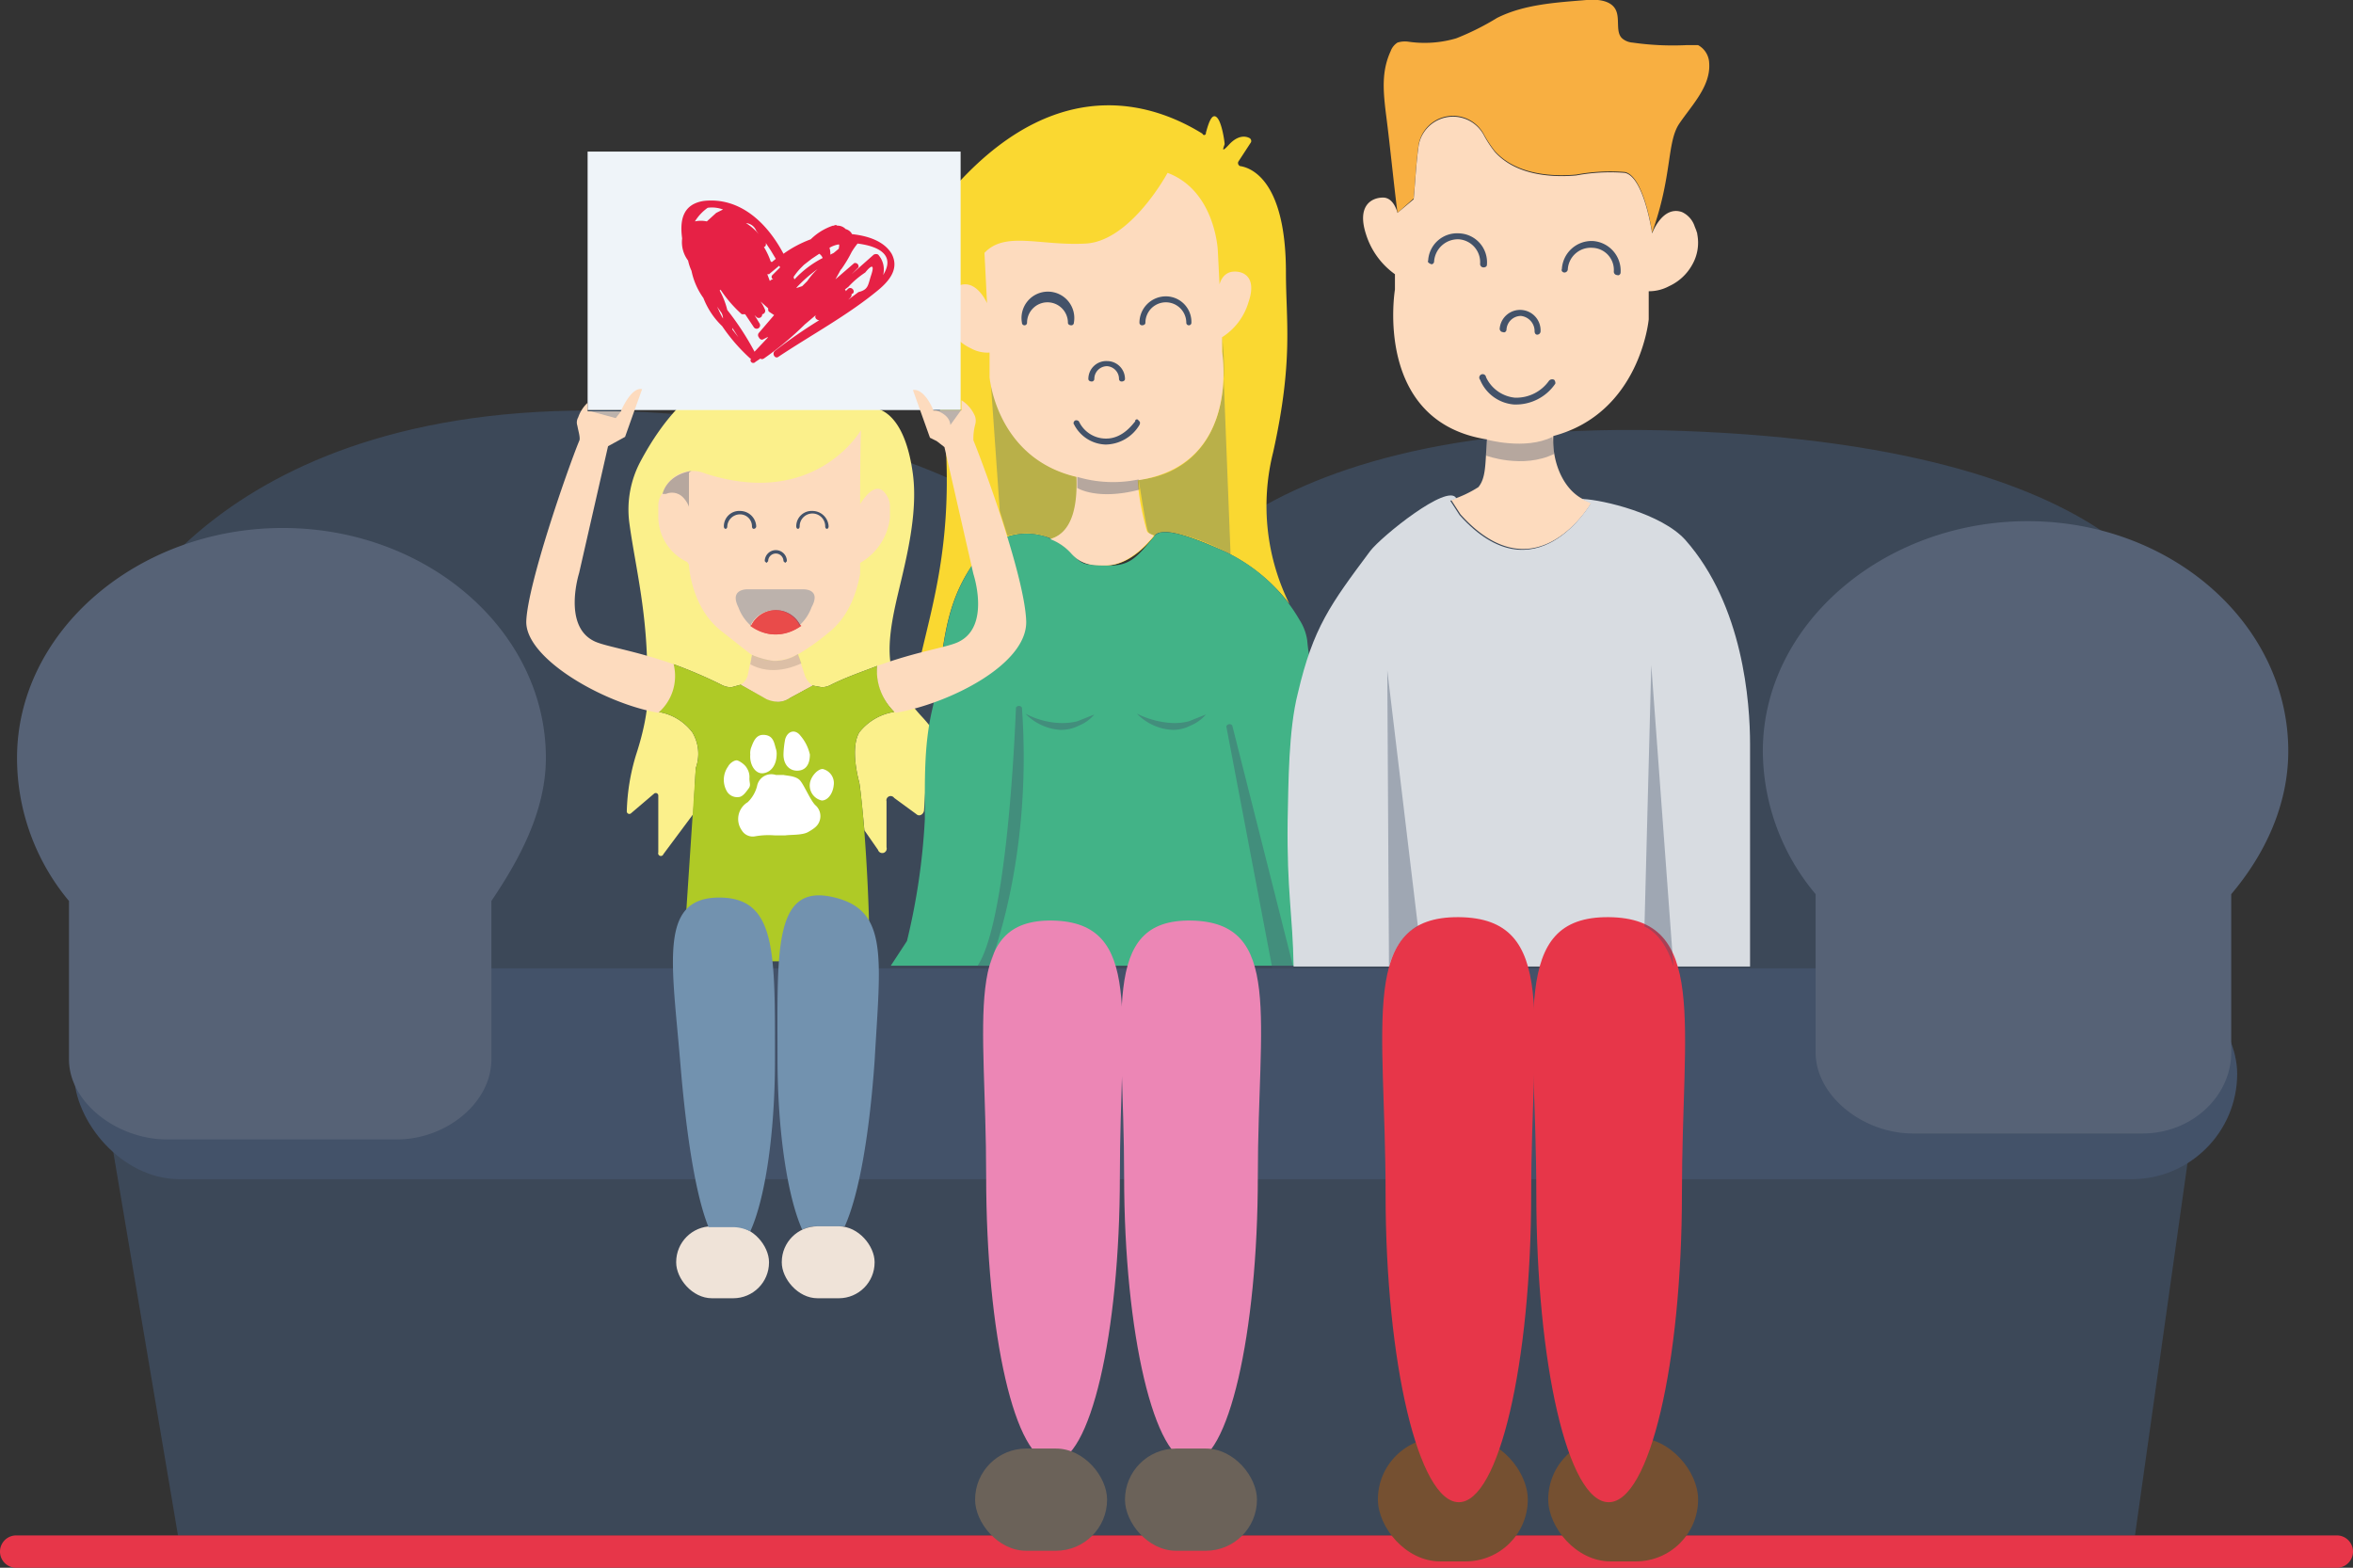
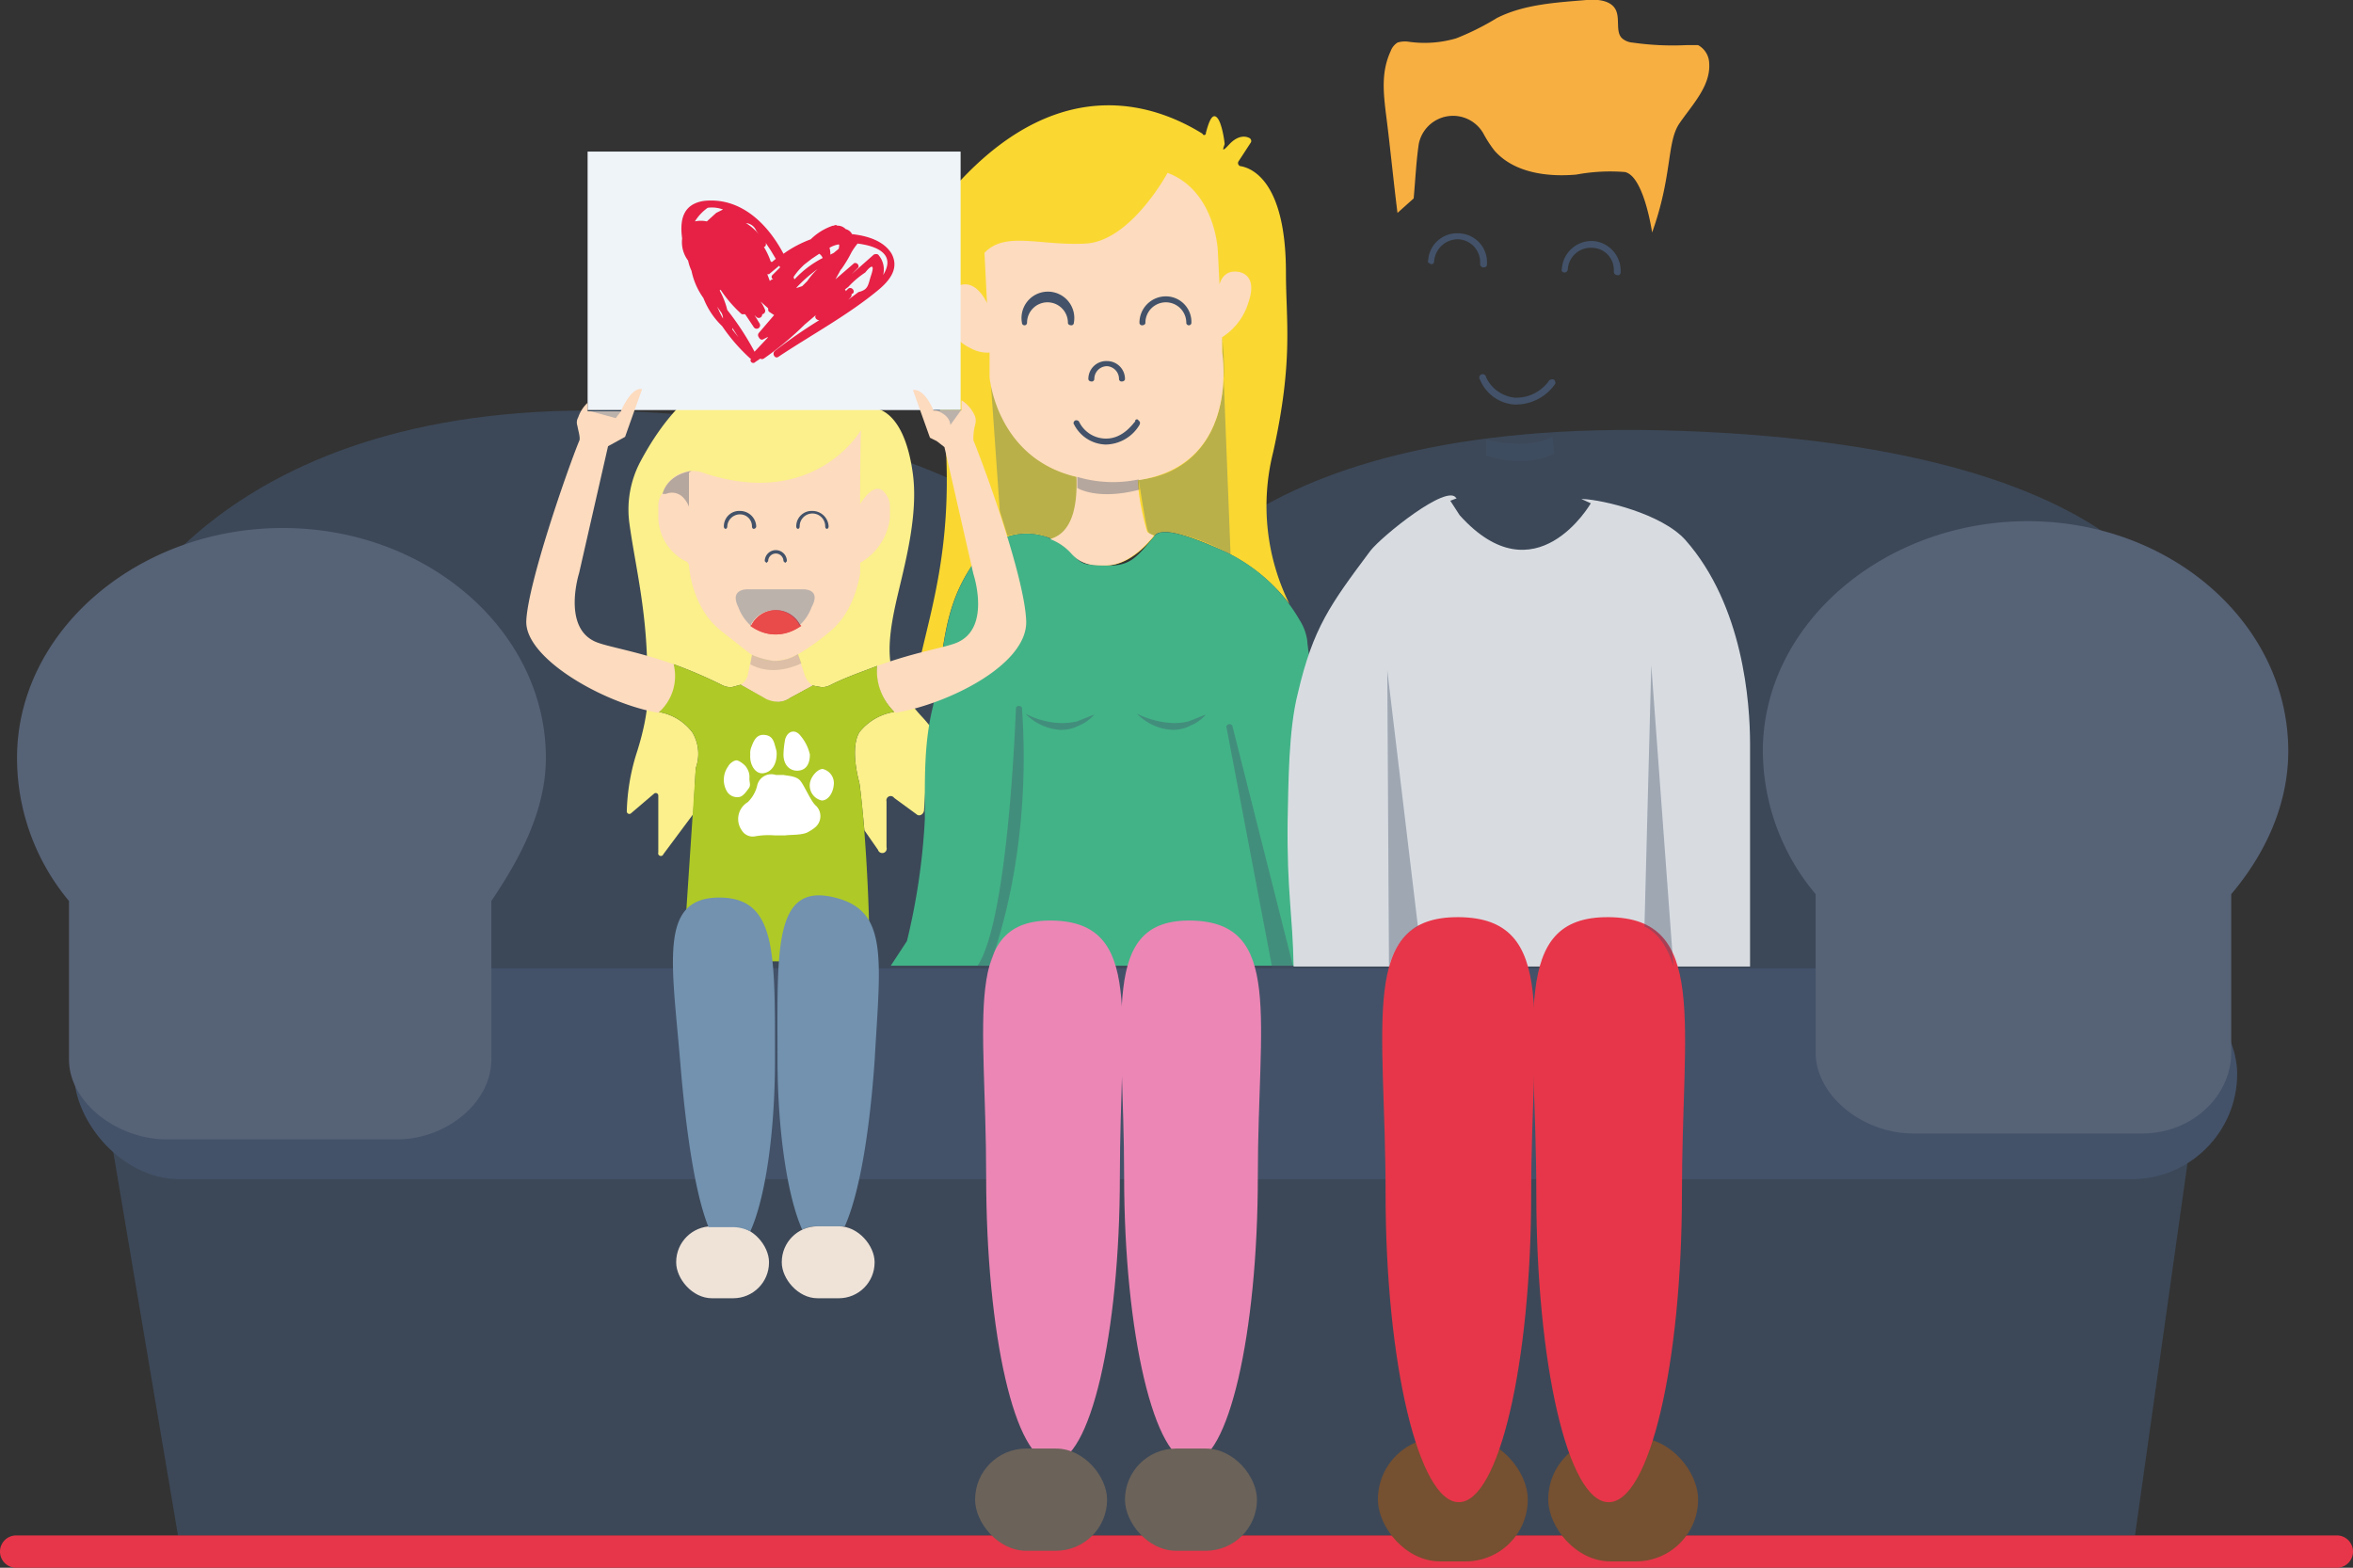
<svg xmlns="http://www.w3.org/2000/svg" viewBox="0 0 276.3 184.1">
  <rect x="0" y="0" width="276.3" height="184.1" fill="#333333" stroke="none" />
  <defs>
    <style>.cls-1{fill:#3c4858;}.cls-2,.cls-21{fill:#435269;}.cls-3{fill:#e73649;}.cls-4{fill:#566276;}.cls-5{fill:#fbf08b;}.cls-6{fill:#fad831;}.cls-7{fill:#42b387;}.cls-8{fill:#ec86b5;}.cls-9{fill:#6b6259;}.cls-10{fill:#f8af41;}.cls-11{fill:#755031;}.cls-12{fill:#235183;opacity:0.3;}.cls-13{fill:#fddbbe;}.cls-14{fill:#d8dce1;}.cls-15{fill:#afca26;}.cls-16{fill:#fff;}.cls-17{fill:#eff4f9;}.cls-18{fill:#efe3d8;}.cls-19{fill:#7292af;}.cls-20{fill:#e94b4a;}.cls-21,.cls-23,.cls-24{opacity:0.38;}.cls-22{fill:#e62145;}.cls-24{fill:#1e1e1c;}</style>
  </defs>
  <g id="Layer_2" data-name="Layer 2">
    <g id="Layer_1-2" data-name="Layer 1">
      <path class="cls-1" d="M250.7,180.3l6.7-47.5-.8-5.2V74.2l-.3-.4s-3.4-21.2-58.8-23.2-63.2,23.2-63.2,23.2v.8S122.1,50.2,73.7,48.3,13.5,74.6,13.5,74.6l-.7.4v57.3l8.1,48Z" />
      <rect class="cls-2" x="8.7" y="113.7" width="254" height="24.77" rx="12.4" />
      <path class="cls-3" d="M274.4,184.1H1.9a1.9,1.9,0,1,1,0-3.8H274.4a1.9,1.9,0,0,1,0,3.8Z" />
      <path class="cls-4" d="M64.1,89c0-14.9-13.9-27-30.9-27S2,74.1,2,89a26.2,26.2,0,0,0,6.1,16.8v18.6c0,5.1,5.7,9.4,11.5,9.4h27c5.8,0,11.1-4.3,11.1-9.4V105.8C60.8,101.2,64.1,95.4,64.1,89Z" />
      <path class="cls-4" d="M268.7,88.2c0-14.9-13.7-27-30.6-27S207,73.3,207,88.2a26.3,26.3,0,0,0,6.2,16.8v18.6c0,5.1,5.6,9.5,11.4,9.5h27c5.8,0,10.4-4.4,10.4-9.5V105C265.9,100.4,268.7,94.6,268.7,88.2Z" />
      <path class="cls-5" d="M112.1,90.5a18.4,18.4,0,0,0-3.9-6.4,22.6,22.6,0,0,1-2.7-3.6c-1.8-2.8-.9-7.2,0-11s2.3-9.2,1.7-13.8c-1.2-9-5.6-7.8-5.6-7.8S86.2,33.6,75.2,54.2a12,12,0,0,0-1.3,7.2c.7,5.2,2.2,10.7,2.1,18.6,0,0,.6,2.8-1.3,8.6a24.7,24.7,0,0,0-1.1,6.7.3.3,0,0,0,.5.2l2.7-2.3a.3.3,0,0,1,.5.2v6.7a.3.3,0,0,0,.6.2l3.5-4.7.3-5.4a4.9,4.9,0,0,0-.4-4.2,6.2,6.2,0,0,0-4-2.4A7.5,7.5,0,0,0,79.1,78a55.5,55.5,0,0,1,5.6,2.4,2.4,2.4,0,0,0,1.2.3l1.1-.3,3.1,1.7,1.2.3a2.7,2.7,0,0,0,1.2-.3l2.9-1.6,1.1.2a2.3,2.3,0,0,0,1.1-.3c1.8-.9,3.6-1.5,5.4-2.2a7.2,7.2,0,0,0,2,5.4,6.5,6.5,0,0,0-4.1,2.4c-1.1,1.9-.1,5.5,0,5.9s.4,3.4.6,5.6l1.6,2.3a.5.5,0,0,0,1-.3V94.1a.5.5,0,0,1,.9-.4l2.6,1.9c.3.3.8.1.9-.4l.2-3a.6.6,0,0,1,1.1-.2l1.1,2a.5.5,0,0,0,1-.1A9.8,9.8,0,0,0,112.1,90.5Z" />
      <path class="cls-6" d="M108.2,76.7s1.1,1.8,1.9,3.3c.9-5.3,1-9.5,4.6-14.4a7.3,7.3,0,0,1,11.1-.7c1.3,1.5,2.6,1.5,4.1,1.5s3.5-.8,5.7-3.5c.9-1.2,5,.4,8.3,1.9a21.1,21.1,0,0,1,7.5,6.1,25.9,25.9,0,0,1-1.9-17.8C151.9,42.3,151,37.7,151,32c0-10.7-4-12.3-5.4-12.5a.4.4,0,0,1-.2-.5l1.5-2.3a.4.4,0,0,0-.2-.5c-.4-.2-1.3-.4-2.4.8s-.5.1-.5-.1-.3-2.5-.9-3.1-1,.7-1.3,1.8a.2.2,0,0,1-.4.1c-5-3.1-16.3-7.7-28.7,5.8-8.8,9.6-1.9,22.7-1.4,31.6C111.6,63.9,109.6,70.7,108.2,76.7Z" />
      <path class="cls-7" d="M155.8,88.8c0-4.5-1.9-9-2.3-13.6a6,6,0,0,0-.9-2.4,19.8,19.8,0,0,0-8.7-8c-3.3-1.5-7.4-3.1-8.3-1.9-2.2,2.7-3,3.6-5.7,3.5s-2.8,0-4.1-1.5a7.3,7.3,0,0,0-11.1.7c-4.3,5.9-3.6,10.9-5.3,18-.9,4.1-.8,7.9-.8,12.6a77.1,77.1,0,0,1-2.1,14.3l-1.9,2.9h47.1c1.8,0,4.2-.4,4.5-2.1s1.3-3,1.2-4.1A148.5,148.5,0,0,1,155.8,88.8Z" />
      <path class="cls-8" d="M131.5,138.1c0,18.6-3.5,33.6-7.9,33.6s-7.8-15-7.8-33.6-2.9-30.2,7.8-30S131.5,119.6,131.5,138.1Z" />
      <path class="cls-8" d="M147.7,138.1c0,18.6-3.5,33.6-7.8,33.6s-7.9-15-7.9-33.6-2.9-30.2,7.9-30S147.7,119.6,147.7,138.1Z" />
      <rect class="cls-9" x="114.5" y="170.1" width="15.5" height="12" rx="6" />
      <rect class="cls-9" x="132.1" y="170.1" width="15.5" height="12" rx="6" />
      <path class="cls-10" d="M164.1,25c-.4-3.1-.9-8.1-1.3-11.2s-.6-5.4.5-7.8a2,2,0,0,1,.8-1,2.9,2.9,0,0,1,1.3-.1,13.2,13.2,0,0,0,5.6-.4,30.7,30.7,0,0,0,4.8-2.4C179,.5,182.7.3,186.3,0c1.2-.1,2.8,0,3.4,1.1s-.1,2.8.9,3.5a2.1,2.1,0,0,0,1.1.4,33.3,33.3,0,0,0,6.3.3h1.4a2.5,2.5,0,0,1,1.3,2.1c.2,2.7-2,4.9-3.5,7.1s-.8,6.1-3.2,12.8c-.3-1.9-1.3-6.7-3.2-7.1a21.8,21.8,0,0,0-5.7.3c-3.4.3-7.3-.2-9.6-2.8a13.7,13.7,0,0,1-1.3-2,4.1,4.1,0,0,0-7.6,1.2c-.3,2-.4,4.2-.6,6.4Z" />
      <rect class="cls-11" x="161.8" y="168.8" width="17.6" height="14.55" rx="7.3" />
      <rect class="cls-11" x="181.8" y="168.8" width="17.6" height="14.55" rx="7.3" />
      <path class="cls-12" d="M123.3,63.3c3-.7,3.3-4.6,3.2-7.3-9.4-2.2-10.2-11.7-10.2-11.7L117.4,60l.9,2.9S121.6,62.1,123.3,63.3Z" />
      <path class="cls-12" d="M135.6,62.9c-.6-.2-.6-.2-.8-.5s-1.1-6.1-1.1-6.1,11.8-.1,9.8-16.7l1,25.5s-5-2.8-8.2-2.6Z" />
      <path class="cls-13" d="M114,40.9a4,4,0,0,0,2.2.5v2.9s.8,9.5,10.2,11.7c.1,2.7-.2,6.5-3.1,7.3a6.3,6.3,0,0,1,2.4,1.6c1.3,1.5,2.6,1.5,4.1,1.5s3.5-.8,5.7-3.5h0c-.4-.2-.7-.3-.8-.5s-1-3.5-1.1-6h0c12.2-1.8,9.9-15.1,9.9-15.1V39.6a7.3,7.3,0,0,0,3.1-4.1c1-2.9-.5-3.7-1.8-3.6s-1.6,1.5-1.6,1.5l-.2-4s-.3-7-5.9-9.1c0,0-4.3,8-9.6,8.3s-9.5-1.5-11.9,1.1l.3,5.9s-1.2-2.8-3.2-2.1a2.3,2.3,0,0,0-1.5,1.4v.4a.4.4,0,0,0-.1.3,4.6,4.6,0,0,0,.5,3.2A5.7,5.7,0,0,0,114,40.9Z" />
-       <path class="cls-13" d="M199.2,27.1l-.2-.5a2.8,2.8,0,0,0-1.5-1.7c-2.3-.8-3.5,2.5-3.5,2.5-.3-1.9-1.3-6.7-3.2-7.1a21.8,21.8,0,0,0-5.7.3c-3.4.3-7.3-.2-9.6-2.8a13.7,13.7,0,0,1-1.3-2,4.1,4.1,0,0,0-7.6,1.2c-.3,2-.4,4.2-.6,6.4L164.1,25s-.4-1.8-1.7-1.8-3.1.9-2,4.3a9.1,9.1,0,0,0,3.4,4.7V34s-2.6,15.5,10.8,17.6h0c-.2,2.9-.1,4.5-1,5.6a13.5,13.5,0,0,1-3.2,1.5l1.1,1.7c8.9,9.9,15.4-1.4,15.4-1.4-3.2-.8-4.7-4.7-4.5-7.8,10.2-2.7,11.2-13.7,11.2-13.7V34.2a5,5,0,0,0,2.4-.6,5.9,5.9,0,0,0,2.7-2.5,5.2,5.2,0,0,0,.6-3.6C199.3,27.3,199.2,27.2,199.2,27.1Z" />
      <path class="cls-14" d="M205.5,87.4c0-4.9-.8-16.3-7.6-24-2.8-3.1-9.7-4.7-12-4.8h-.2l1.1.5s-6.5,11.3-15.4,1.4l-1.1-1.7.8-.3H171c-1-1.8-8.8,4.5-10.1,6.2-4.7,6.3-6.7,9-8.5,16.7-1.1,4.3-1.1,10.5-1.2,15-.1,8.3.6,11,.7,17.1h53.6Z" />
      <path class="cls-3" d="M179.8,140.1c0,20-3.8,36.3-8.5,36.3s-8.6-16.3-8.6-36.3-3.2-32.5,8.6-32.4S179.8,120.1,179.8,140.1Z" />
      <path class="cls-3" d="M197.5,140.1c0,20-3.8,36.3-8.6,36.3s-8.5-16.3-8.5-36.3-3.2-32.5,8.5-32.4S197.5,120.1,197.5,140.1Z" />
      <path class="cls-13" d="M104.5,59.4A2.4,2.4,0,0,0,104,58c-1.1-1.6-2.5.4-3,1.2,0-6.2.1-8.7.1-8.7s-5.3,9.3-18.3,5.1a3.7,3.7,0,0,0-2.9,0,3.9,3.9,0,0,0-2,2H78l-.2.3a2.4,2.4,0,0,0-.5,1.4v1.4a5.9,5.9,0,0,0,3.4,5.3l.2.3s.2,5,3.8,7.8L88,76.7a4.7,4.7,0,0,0,2.8.9,7,7,0,0,0,3.3-1,26.9,26.9,0,0,0,3.3-2.4c2.6-2.1,3.3-5.3,3.6-6.8V66.1a7,7,0,0,0,3.5-5.3V59.4Z" />
      <path class="cls-15" d="M100.9,91.9c-.1-.4-1.1-4,0-5.9a6.5,6.5,0,0,1,4.1-2.4,7.2,7.2,0,0,1-2-5.4c-1.8.7-3.6,1.3-5.4,2.2a2.3,2.3,0,0,1-1.1.3l-1.1-.2-2.9,1.6a2.7,2.7,0,0,1-1.2.3l-1.2-.3L87,80.4l-1.1.3a2.4,2.4,0,0,1-1.2-.3A55.5,55.5,0,0,0,79.1,78a7.5,7.5,0,0,1-1.8,5.6,6.2,6.2,0,0,1,4,2.4,4.9,4.9,0,0,1,.4,4.2l-1.5,22.6s21.2.3,21.7-.2S101.7,97,100.9,91.9Z" />
      <path class="cls-16" d="M92.2,98.1H91a9.1,9.1,0,0,0-2.3.1,1.5,1.5,0,0,1-1.6-.7,2.3,2.3,0,0,1,.7-3.3,4,4,0,0,0,1.1-1.9A1.7,1.7,0,0,1,91.1,91H92c.4.1,1.4.1,1.9.6s1.3,2.5,1.9,3a1.7,1.7,0,0,1,.4,1.9c-.2.5-.6.8-1.3,1.2S92.8,98,92.2,98.1Z" />
      <path class="cls-16" d="M91.2,88.5c0,1.4-.7,2.2-1.6,2.3s-1.6-1-1.5-2.2a1.9,1.9,0,0,1,.1-.8c.3-.8.6-1.6,1.6-1.5s1.1.9,1.3,1.6A1.8,1.8,0,0,1,91.2,88.5Z" />
      <path class="cls-16" d="M88,91.4c0,.6.2.8-.1,1.2s-.7,1-1.2,1a1.4,1.4,0,0,1-1.3-.6,2.7,2.7,0,0,1,.1-3c.2-.4.8-.8,1.1-.7s.9.5,1.1.9A1.9,1.9,0,0,1,88,91.4Z" />
      <path class="cls-16" d="M95.1,88.6c0,1.3-.6,1.9-1.5,1.9S92,89.8,92,88.6a11,11,0,0,1,.2-1.8c.3-1,1.2-1.2,1.8-.4A5.1,5.1,0,0,1,95.1,88.6Z" />
      <path class="cls-16" d="M97.9,92.2c-.1,1-.7,1.8-1.4,1.8a1.8,1.8,0,0,1-1.4-2c.1-.8.9-1.7,1.5-1.7A1.7,1.7,0,0,1,97.9,92.2Z" />
      <path class="cls-13" d="M88,76.7l.3.2-.5,2.4a1.9,1.9,0,0,1-.8,1.1l3,1.7a3.4,3.4,0,0,0,1.4.3,2.4,2.4,0,0,0,1.4-.5l2.6-1.4a2.7,2.7,0,0,1-.9-1.2l-.8-2.5.4-.2a7,7,0,0,1-3.3,1A4.7,4.7,0,0,1,88,76.7Z" />
      <rect class="cls-17" x="69" y="17.8" width="43.8" height="30.35" />
      <path class="cls-13" d="M79.1,78c-4.8-1.7-8.3-2.1-9.5-2.8-3.5-1.9-1.6-7.9-1.6-7.9l3.4-14.9,2-1.1,1.1-3.1h0l.9-2.5c-1.3-.3-2.5,2.6-2.5,2.6H69v-1a4.1,4.1,0,0,0-1.1,1.7,1.2,1.2,0,0,0-.1,1c.1.6.4,1.5.2,1.8-1.5,3.7-6,16.7-6.2,21.1s9.1,9.7,15.5,10.8A5.7,5.7,0,0,0,79.1,78Z" />
      <path class="cls-13" d="M114.3,51.7a6.5,6.5,0,0,1,.2-1.8,1.7,1.7,0,0,0,0-1,4.1,4.1,0,0,0-1.6-1.9v1.2h-3.3c-.2-.6-1.2-2.6-2.4-2.4l2,5.6h0l.8.4.9.7,3.4,14.9s2,6-1.6,7.9c-1.2.7-4.8,1.1-9.7,2.9a6.5,6.5,0,0,0,2.2,5.5c6.3-1.1,15.5-5.7,15.3-10.8S115.8,55.4,114.3,51.7Z" />
      <rect class="cls-18" x="79.4" y="144" width="10.9" height="8.45" rx="4.2" />
      <path class="cls-19" d="M96,144h3.2c1.7-3.8,2.9-10.9,3.5-19.4.7-12.3,1.7-17.9-5.1-19.3s-6.3,6.5-6.3,19c0,8.7,1.2,16.3,2.9,20.1A3.7,3.7,0,0,1,96,144Z" />
      <path class="cls-19" d="M84.6,105.4c-7.3-.1-5.7,7.5-4.7,19.6.7,8.4,1.8,15.4,3.3,19.1h2.9a4.6,4.6,0,0,1,2,.5c1.7-3.7,2.9-11.3,2.9-20.1C91,111.9,91.2,105.5,84.6,105.4Z" />
      <rect class="cls-18" x="91.8" y="144" width="10.9" height="8.45" rx="4.2" />
      <path class="cls-20" d="M93.9,73.3a3.2,3.2,0,0,0-5.6,0l-.2.2a5,5,0,0,0,3,1,4.6,4.6,0,0,0,2.9-1Z" />
      <path class="cls-21" d="M81.2,55.3c-3,.5-3.4,2.7-3.4,2.7h.4a1.8,1.8,0,0,1,2,.4,3.2,3.2,0,0,1,.7,1.1V55.5Z" />
      <path class="cls-20" d="M93.9,73.3a3.2,3.2,0,0,0-5.6,0v.2a4.3,4.3,0,0,0,2.9,1,5.8,5.8,0,0,0,2.9-1Z" />
      <path class="cls-12" d="M94.3,69.2H87.8s-2.2-.1-1.1,2.1a5.3,5.3,0,0,0,1.5,2.2v-.2a3.2,3.2,0,0,1,5.6,0v.2a5.3,5.3,0,0,0,1.5-2.2C96.5,69.1,94.3,69.2,94.3,69.2Z" />
      <path class="cls-22" d="M104.7,29.8c-.9-1.5-2.8-2.1-4.6-2.3a.1.1,0,0,1-.1-.1,1.2,1.2,0,0,0-.7-.5,1.3,1.3,0,0,0-1-.4c-.1-.1-.2-.1-.4,0h-.1a6.8,6.8,0,0,0-2.6,1.6A13.7,13.7,0,0,0,92,29.8c-1.9-3.6-5.1-6.7-9.4-6.2-2.4.4-2.8,2.2-2.5,4.4a3.6,3.6,0,0,0,.7,2.6,5.6,5.6,0,0,0,.4,1.2A8.3,8.3,0,0,0,82.6,35a9.1,9.1,0,0,0,2.2,3.3,21,21,0,0,0,3.3,3.8h.1a.3.3,0,0,0,.5.4l.6-.4c.1.1.2.1.4,0a36.4,36.4,0,0,0,4.8-4L95.8,37c-.2.3.1.6.4.6A60.3,60.3,0,0,0,91,41.2c-.4.3,0,1,.4.7,3.9-2.6,8.2-4.9,11.8-7.9C104.5,32.9,105.6,31.5,104.7,29.8ZM85.4,36.4a9.2,9.2,0,0,0-.9-2.3.1.1,0,0,0,.1-.1,14.9,14.9,0,0,0,2.5,2.9h.4l1,1.5a.4.4,0,0,0,.7-.4l-.6-1,.2.2a.4.4,0,0,0,.7-.3.4.4,0,0,0,.3-.6,4.1,4.1,0,0,0-.5-.9l.9.8h0c0,.2,0,.3.1.4l.6.4-1.8,2.1a.4.4,0,0,0,0,.5c.1.2.3.4.6.2l.4-.2h.1l-1.6,1.7A32.7,32.7,0,0,0,85.4,36.4Zm13.1-7.7c.1.1,0,.3,0,.5l-.6.5-.4.2a2.2,2.2,0,0,0-.1-.8A3,3,0,0,1,98.5,28.7Zm-1.9,1.6a12,12,0,0,0-3.3,2.5.4.4,0,0,1-.1-.3,7.3,7.3,0,0,1,.9-1.1l.3-.3.9-.7.9-.6A1,1,0,0,1,96.6,30.3ZM94.8,33l-.6.6-.6.2h-.1A16.4,16.4,0,0,1,96,31.6,8.1,8.1,0,0,0,94.8,33Zm-4.1-.7a.3.3,0,0,0,.1.5.5.5,0,0,0-.4.2l-.3-.8h.2l1.2-1c0,.1.1.1.1.2Zm-.1-1.5a.1.1,0,0,0-.1-.1,8.9,8.9,0,0,0-.8-1.7c.2,0,.3-.3.2-.5l.6.9.6,1Zm-3-4.6a1.4,1.4,0,0,1,1.2.9l.3.4A6.4,6.4,0,0,0,87.6,26.2ZM84.2,36l.5.7a1.4,1.4,0,0,1,.2.7h0C84.6,36.9,84.4,36.4,84.2,36ZM86,38.5l.7,1.1-.7-.9Zm14.8-4.2-1.2.9.3-.3a.6.6,0,0,0,.1-.4h.1c.4-.3-.1-.9-.5-.6l-.3.3c0-.1,0-.2-.1-.2l.4-.3a10.6,10.6,0,0,1,2-1.7c.8-1,1.1-.9.7.3S102,34,100.8,34.3ZM83.1,24.4a3.7,3.7,0,0,1,1.8.2l-.8.4L83,26a3.3,3.3,0,0,0-1.4,0A5.5,5.5,0,0,1,83.1,24.4Zm20.6,7.9a2.6,2.6,0,0,0-.5-2.3c-.1-.2-.4-.2-.6-.1L100,32.2l.8-.8a.4.4,0,0,0-.5-.5l-2.2,1.9.5-.9h0c0-.1.1-.1.1-.2s.1,0,.1-.1a14.9,14.9,0,0,0,1.2-2,8.6,8.6,0,0,1,.7-1C103.1,28.9,105.2,29.9,103.7,32.3Z" />
      <path class="cls-21" d="M120,83.1a.4.4,0,0,0-.7,0c-.3,7.4-1.4,25.6-4.5,30.3l1.3.2S121.3,101.3,120,83.1Z" />
      <path class="cls-21" d="M120.4,83.8a9.6,9.6,0,0,0,4,1.1,7.5,7.5,0,0,0,2.1-.2l2-.8a4.6,4.6,0,0,1-1.8,1.3,4.6,4.6,0,0,1-2.3.5,6.3,6.3,0,0,1-4-1.9Z" />
      <path class="cls-21" d="M133.5,83.8a10.5,10.5,0,0,0,4.1,1.1,6.8,6.8,0,0,0,2-.2l2-.8a4.6,4.6,0,0,1-1.8,1.3,4.4,4.4,0,0,1-2.2.5,6.2,6.2,0,0,1-4.1-1.9Z" />
      <path class="cls-21" d="M144.7,85.2l7.2,28.5h-2.5L144,85.3A.4.4,0,0,1,144.7,85.2Z" />
      <path class="cls-2" d="M125.8,38.2c-.2,0-.4-.1-.4-.3a2.4,2.4,0,0,0-2.4-2.4,2.4,2.4,0,0,0-2.4,2.4.3.3,0,1,1-.6,0,3.1,3.1,0,1,1,6.1,0A.3.3,0,0,1,125.8,38.2Z" />
      <path class="cls-2" d="M139.6,38.2a.3.3,0,0,1-.3-.3,2.4,2.4,0,0,0-4.8,0c0,.2-.2.3-.4.3a.3.3,0,0,1-.3-.3,3.1,3.1,0,0,1,3.1-3.1,3,3,0,0,1,3,3.1A.3.3,0,0,1,139.6,38.2Z" />
      <path class="cls-2" d="M131.7,44.8a.3.3,0,0,1-.3-.3A1.5,1.5,0,0,0,130,43a1.5,1.5,0,0,0-1.5,1.5.3.3,0,0,1-.3.3c-.2,0-.4-.1-.4-.3a2.1,2.1,0,0,1,2.2-2.1,2.1,2.1,0,0,1,2.1,2.1C132.1,44.7,131.9,44.8,131.7,44.8Z" />
      <path class="cls-2" d="M129.9,52.2h-.1a4.3,4.3,0,0,1-3.7-2.4c-.1-.1,0-.3.1-.4a.4.4,0,0,1,.5.1h0a3.5,3.5,0,0,0,3.1,2h.1c2.1,0,3.3-2,3.4-2a.2.2,0,0,1,.4-.1c.2.1.2.3.1.5A4.7,4.7,0,0,1,129.9,52.2Z" />
      <path class="cls-2" d="M174.2,31.4a.4.4,0,0,1-.4-.4,2.7,2.7,0,0,0-2.5-2.9,2.8,2.8,0,0,0-2.9,2.6c0,.2-.2.4-.4.3s-.4-.2-.3-.4a3.4,3.4,0,0,1,3.6-3.2,3.4,3.4,0,0,1,3.3,3.7C174.6,31.3,174.4,31.4,174.2,31.4Z" />
      <path class="cls-2" d="M189.9,32.3a.4.4,0,0,1-.4-.4,2.6,2.6,0,0,0-2.5-2.8,2.7,2.7,0,0,0-2.9,2.5.4.4,0,0,1-.4.4c-.2,0-.4-.2-.3-.4a3.5,3.5,0,0,1,3.6-3.3,3.5,3.5,0,0,1,3.3,3.7C190.3,32.2,190.1,32.4,189.9,32.3Z" />
-       <path class="cls-2" d="M180.5,39.3c-.2,0-.3-.2-.3-.4a1.8,1.8,0,0,0-1.6-1.8,1.7,1.7,0,0,0-1.7,1.6c0,.2-.2.4-.4.3a.4.4,0,0,1-.4-.4,2.4,2.4,0,0,1,2.6-2.2,2.4,2.4,0,0,1,2.2,2.5A.4.4,0,0,1,180.5,39.3Z" />
      <path class="cls-2" d="M177.9,47.5h-.1a4.7,4.7,0,0,1-4-2.9.4.4,0,1,1,.7-.3h0a4.2,4.2,0,0,0,3.4,2.4h.1a4.7,4.7,0,0,0,3.9-2,.5.5,0,0,1,.6-.1c.1.1.2.4.1.5A5.6,5.6,0,0,1,177.9,47.5Z" />
      <path class="cls-2" d="M88.5,62.1c-.1,0-.2-.1-.2-.3a1.4,1.4,0,0,0-1.4-1.4,1.5,1.5,0,0,0-1.5,1.4c0,.2-.1.3-.2.3s-.2-.1-.2-.3A1.8,1.8,0,0,1,86.9,60a1.9,1.9,0,0,1,1.9,1.8A.3.3,0,0,1,88.5,62.1Z" />
      <path class="cls-2" d="M97.1,62.1c-.1,0-.2-.1-.2-.3a1.5,1.5,0,0,0-3,0c0,.2-.1.3-.2.3s-.2-.1-.2-.3A1.8,1.8,0,0,1,95.4,60a1.9,1.9,0,0,1,1.9,1.8C97.3,62,97.2,62.1,97.1,62.1Z" />
      <path class="cls-2" d="M92.2,66.1l-.2-.2a.9.9,0,0,0-1.8,0l-.2.2-.2-.2a1.3,1.3,0,0,1,2.6,0Z" />
      <g class="cls-23">
        <path class="cls-24" d="M94.1,77.9l-.4-1.1a5.1,5.1,0,0,1-2.9.8,10.2,10.2,0,0,1-2.5-.7L88.1,78C89,78.5,91,79.3,94.1,77.9Z" />
      </g>
      <path class="cls-21" d="M133.7,56.3a14.7,14.7,0,0,1-7.2-.3v1.3s2.3,1.5,7.3.2Z" />
      <path class="cls-21" d="M163.1,113.5l-.2-34.8,3.6,30.1S164.2,109.6,163.1,113.5Z" />
      <path class="cls-21" d="M196.5,113.5l-2.6-35.4-.8,30.7S195.4,109.6,196.5,113.5Z" />
      <path class="cls-21" d="M182.3,51.3c-3.2,1.6-7.8.3-7.8.3v1.9s4.3,1.6,8-.2Z" />
      <path class="cls-12" d="M111.6,49.9l1.3-1.8h-3.3S111.5,48.5,111.6,49.9Z" />
      <polygon class="cls-12" points="73 48.2 72.3 49.1 69 48.2 73 48.2" />
    </g>
  </g>
</svg>